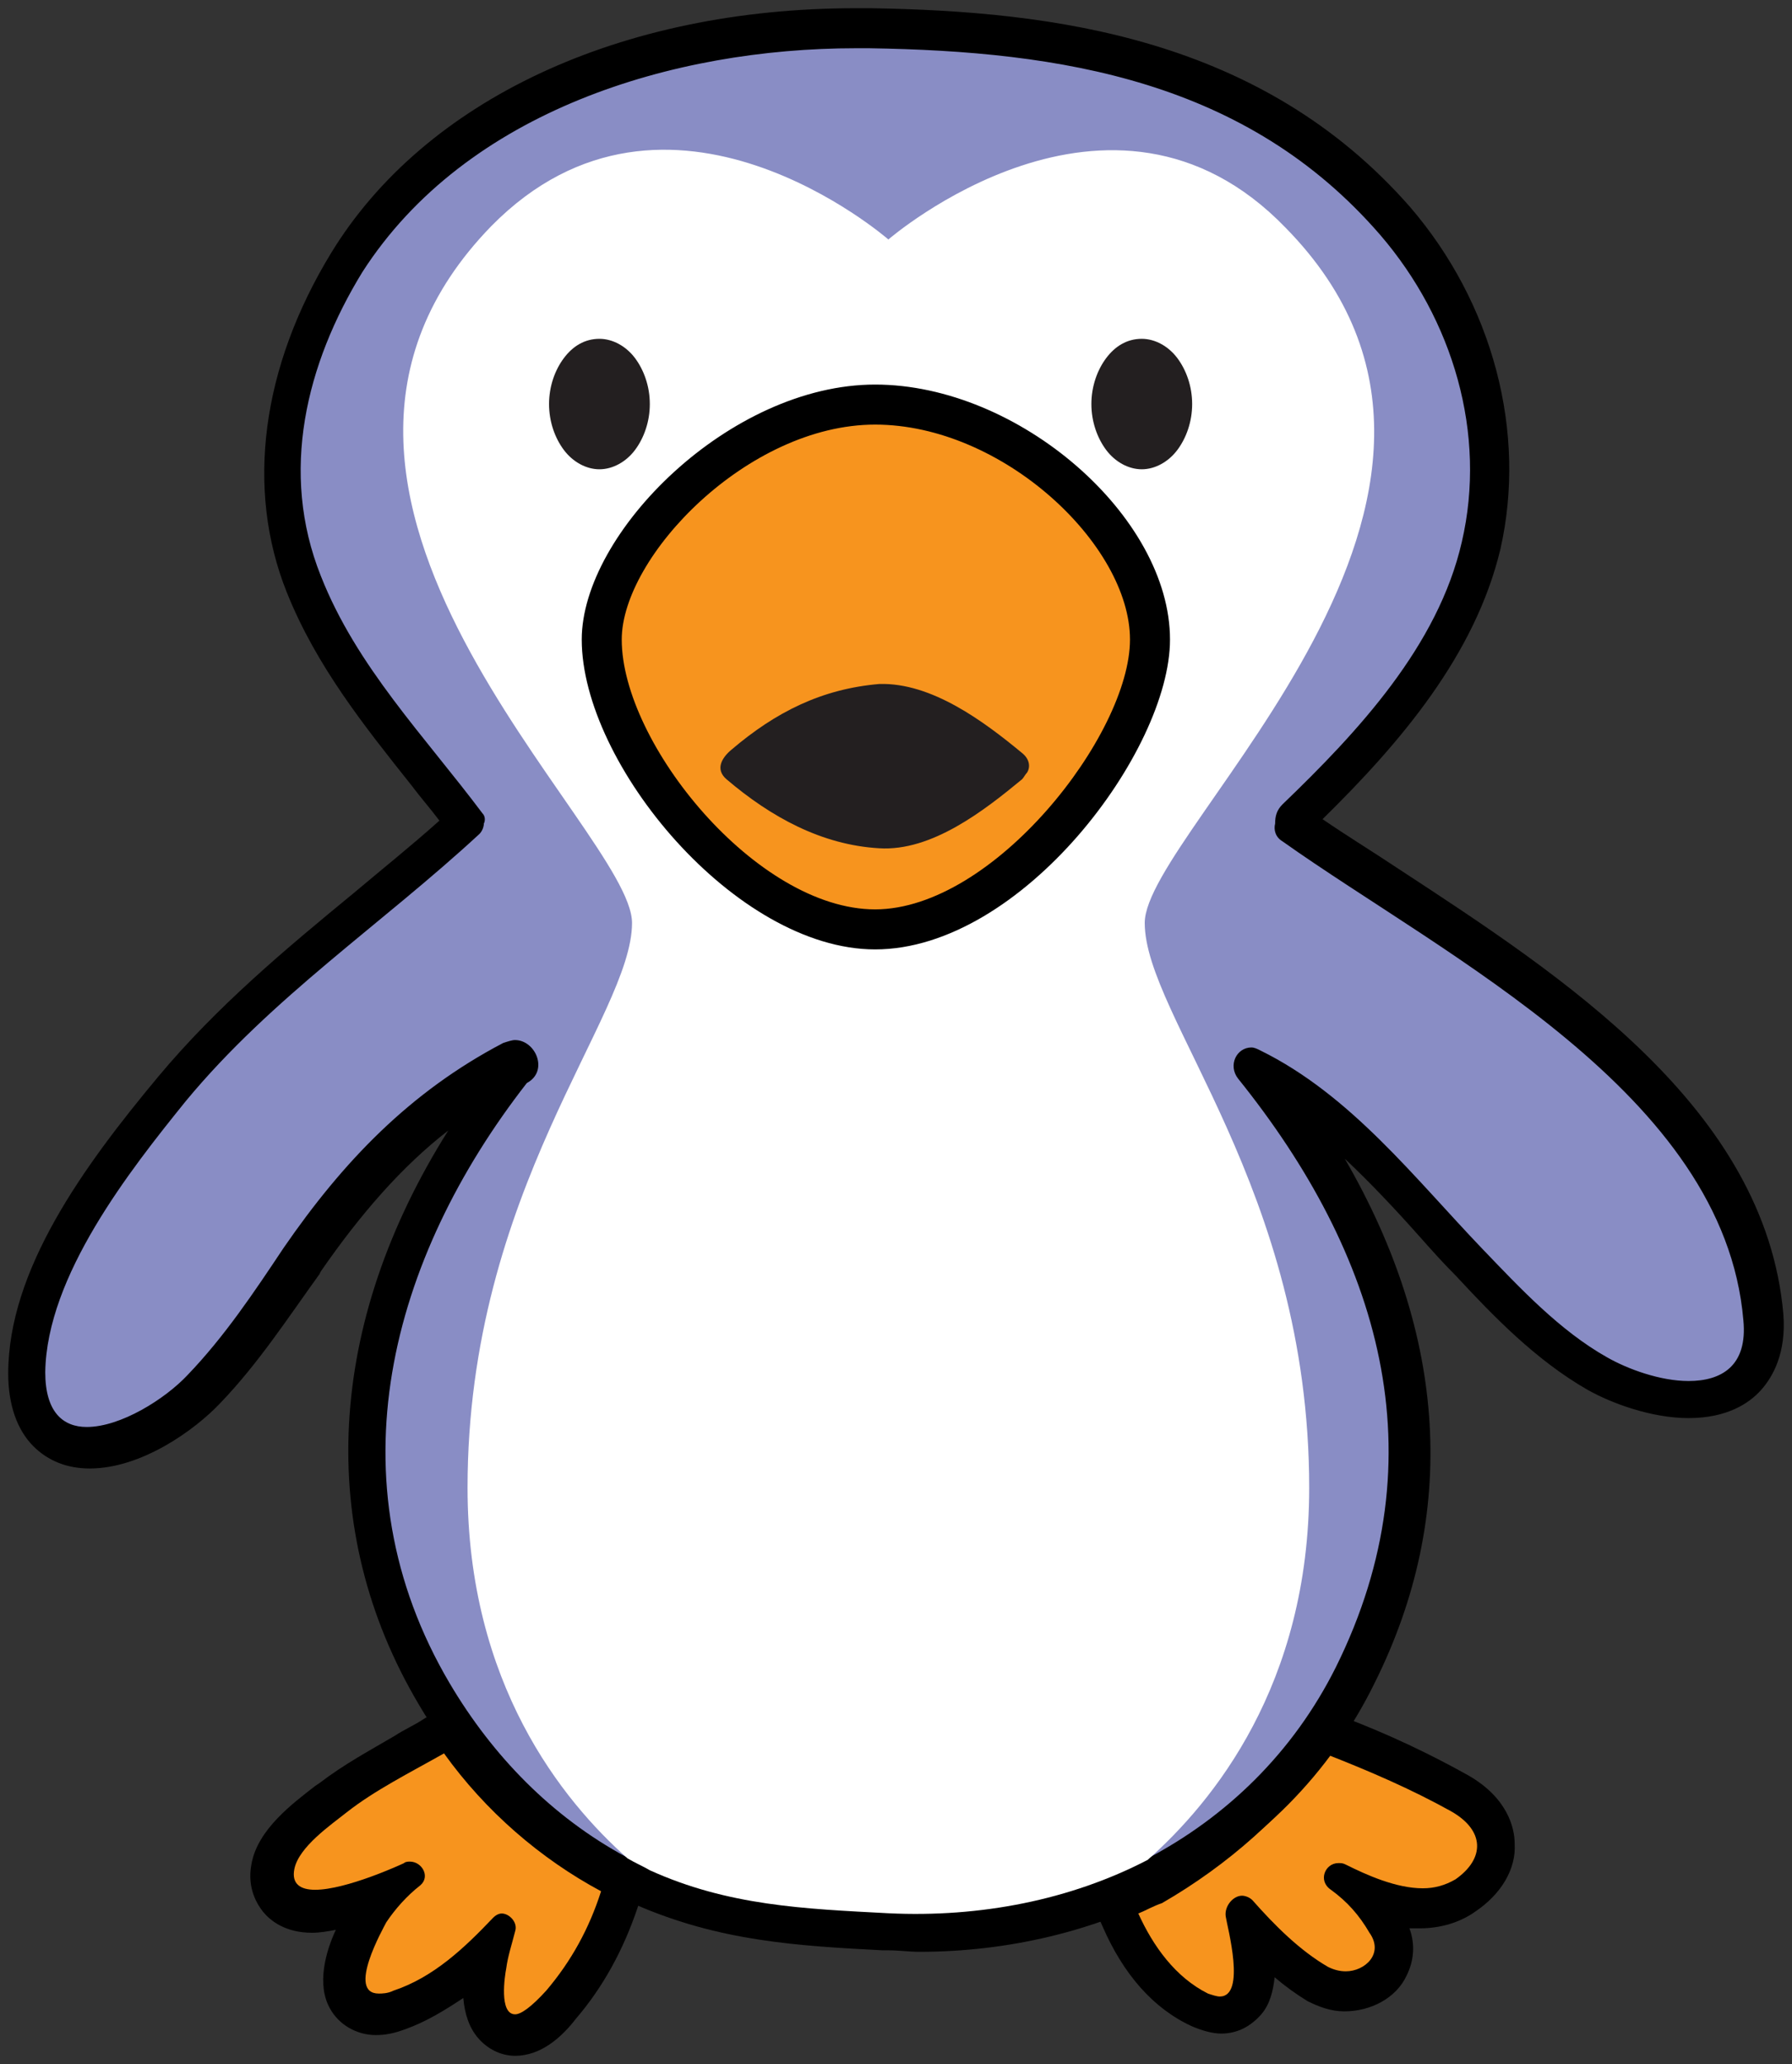
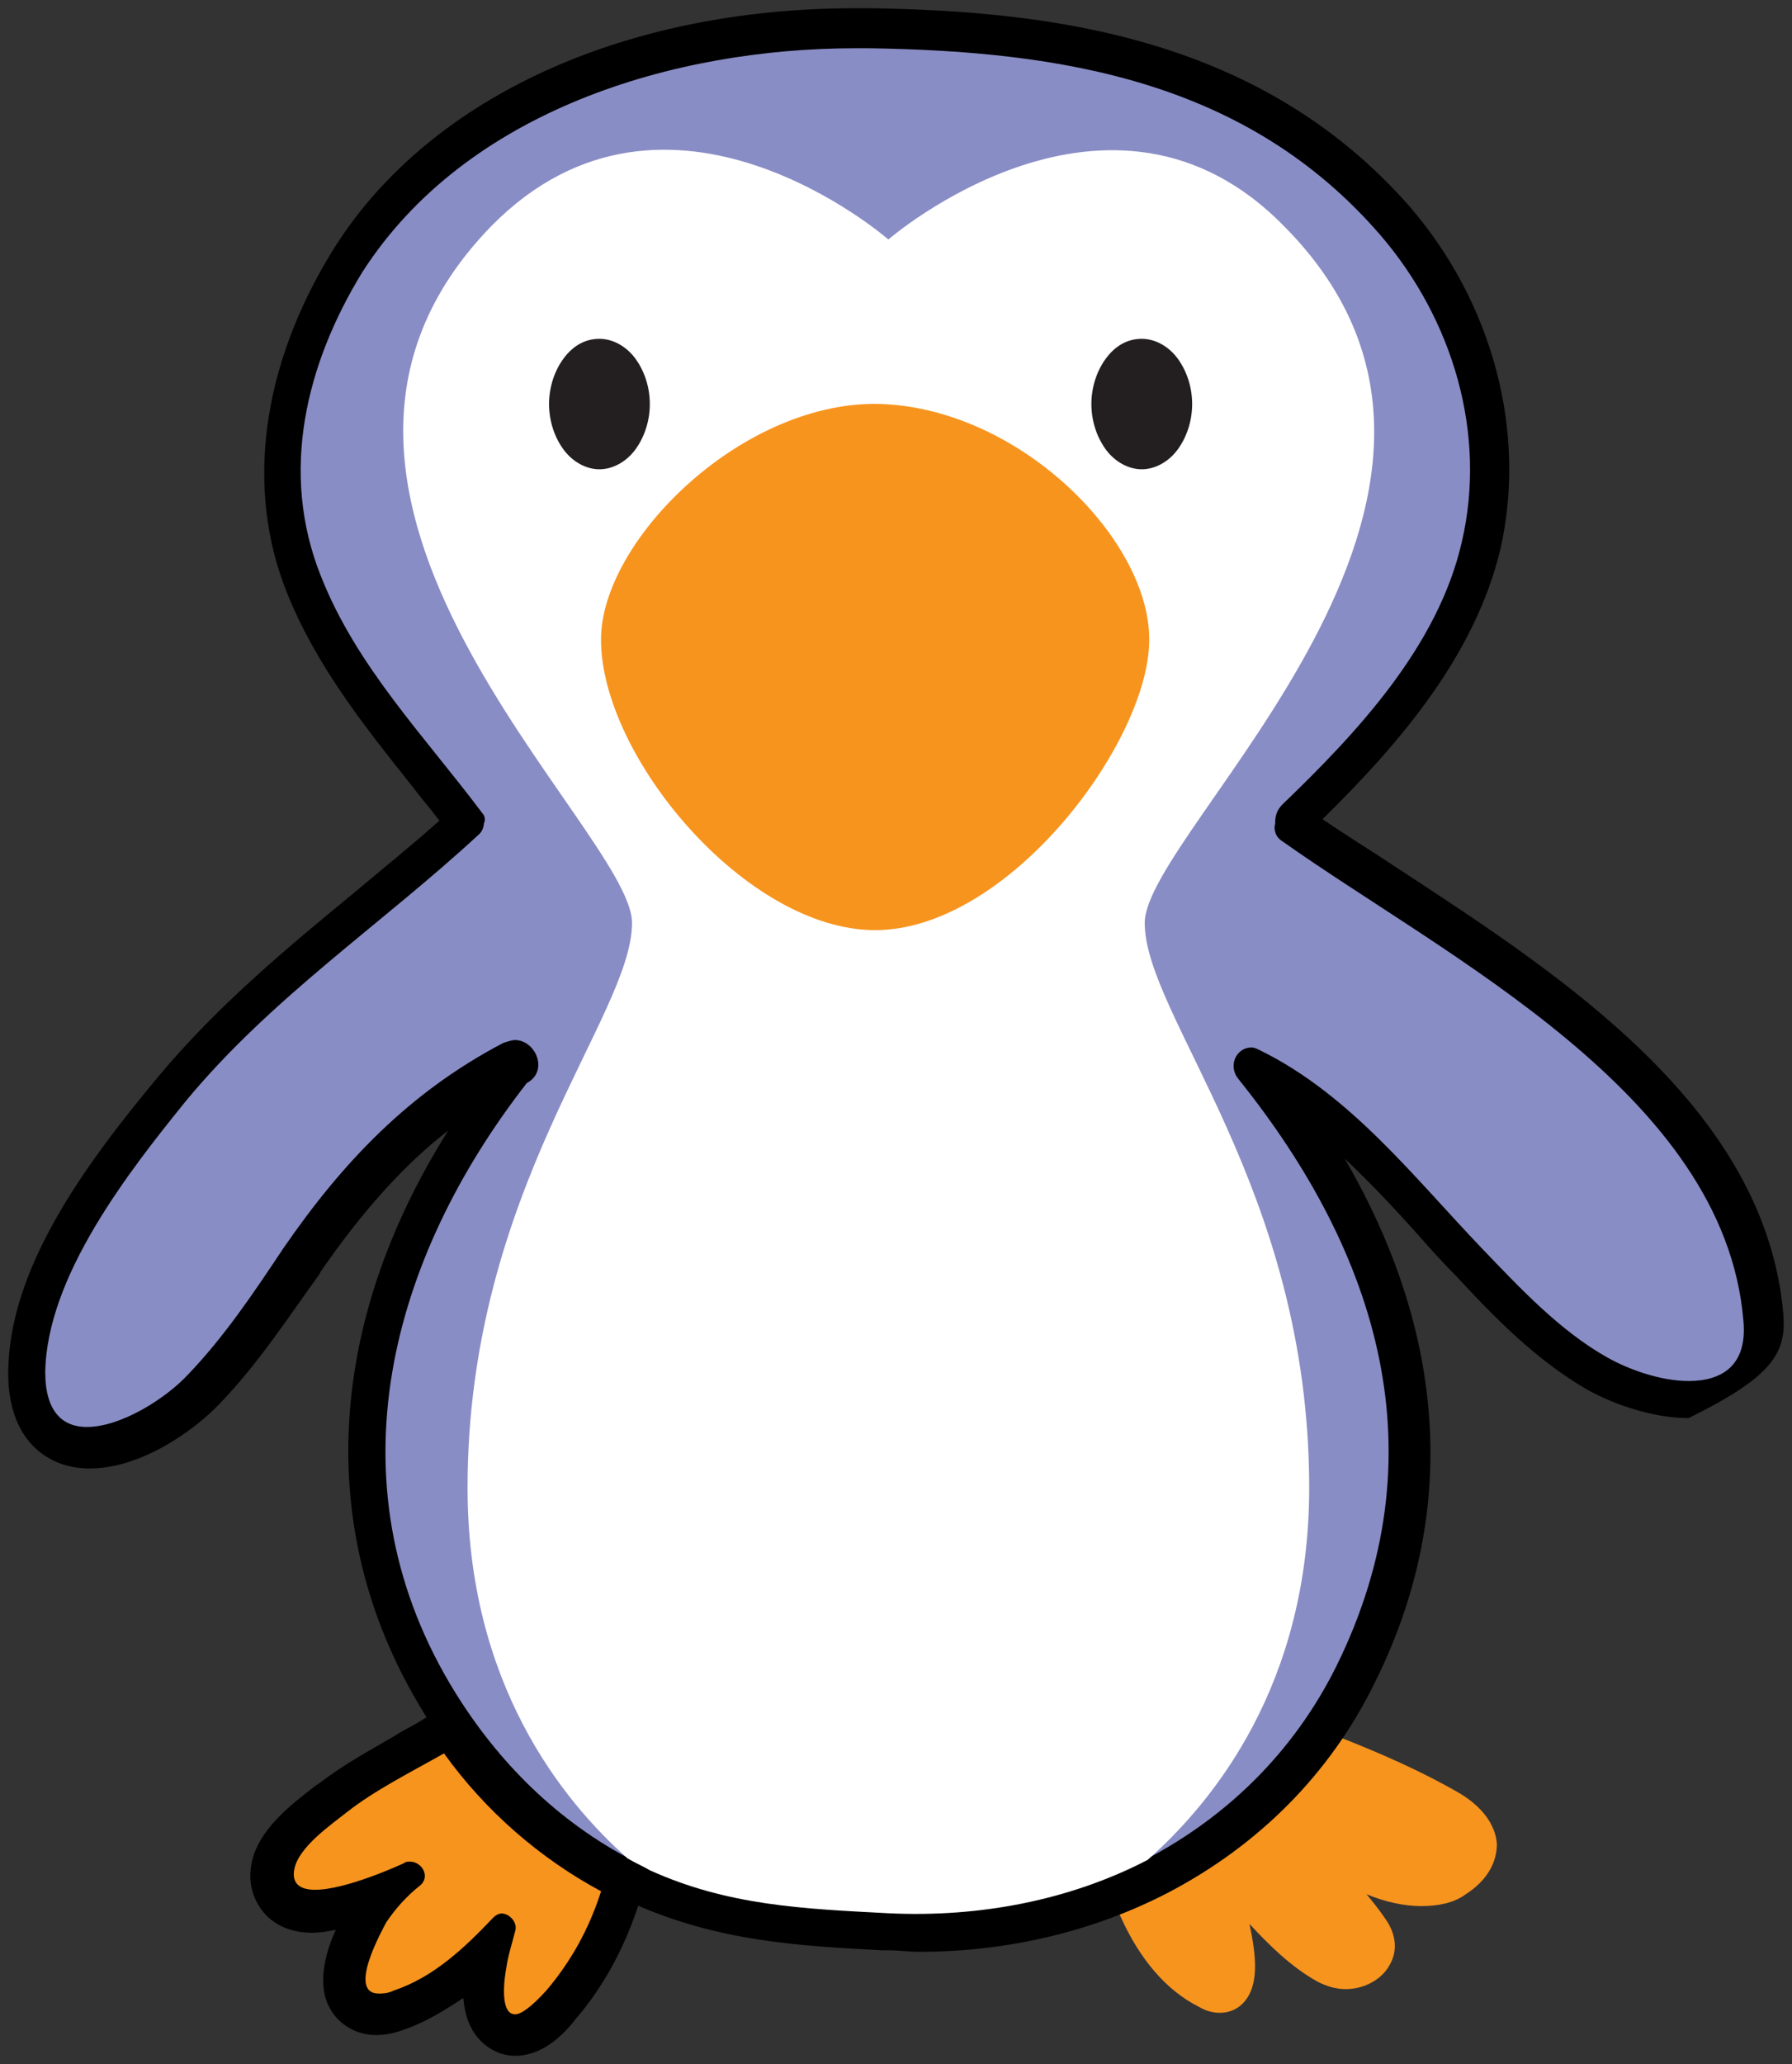
<svg xmlns="http://www.w3.org/2000/svg" version="1.1" width="109.145" height="125.65" viewBox="-0.35 -0.139 109.145 125.65">
  <rect x="-0.35" y="-0.139" width="109.145" height="125.65" fill="#333333" stroke="none" />
  <g id="ID0.053004739340394735">
    <g id="Page-1">
      <g id="penguin2-b-[animals,bird,winter,antarctica]">
        <g id="ID0.5260870358906686">
          <g id="R_Foot">
            <path id="ID0.4096909505315125" fill="#F7941E" stroke="none" stroke-width="1" d="M 73.944 122.394 C 73.583 122.394 73.132 122.304 72.681 122.033 C 70.695 121.04 69.071 119.145 67.898 116.528 L 67.356 115.354 L 68.529 114.903 C 68.981 114.723 69.432 114.542 69.883 114.271 C 73.583 112.466 76.832 109.578 79.54 105.878 L 80.081 105.156 L 80.984 105.517 C 83.782 106.6 86.399 107.773 88.565 109.037 C 89.919 109.849 90.731 110.932 90.821 112.105 C 90.821 113.279 90.189 114.362 88.926 115.174 C 88.204 115.715 87.211 115.896 86.218 115.896 C 85.135 115.896 83.962 115.625 82.879 115.174 C 83.33 115.715 83.691 116.167 84.052 116.708 C 84.684 117.611 84.774 118.603 84.323 119.416 C 83.872 120.318 82.789 120.95 81.616 120.95 C 80.984 120.95 80.442 120.769 79.901 120.499 C 78.276 119.596 76.923 118.242 75.749 116.979 C 76.201 119.055 76.291 120.679 75.479 121.672 C 75.118 122.123 74.576 122.394 73.944 122.394 Z " />
-             <path id="ID0.8810942587442696" fill="#000000" stroke="none" stroke-width="1" d="M 80.533 106.69 C 83.06 107.683 85.587 108.766 88.023 110.12 C 90.099 111.293 90.099 113.008 88.294 114.271 C 87.662 114.632 87.031 114.813 86.309 114.813 C 84.684 114.813 82.879 114.001 81.616 113.369 C 81.435 113.279 81.345 113.279 81.164 113.279 C 80.352 113.279 79.901 114.362 80.713 114.903 C 81.706 115.625 82.428 116.437 83.06 117.52 C 83.962 118.784 82.789 119.867 81.616 119.867 C 81.255 119.867 80.894 119.777 80.533 119.596 C 78.818 118.603 77.284 117.069 75.93 115.535 C 75.749 115.354 75.479 115.264 75.298 115.264 C 74.757 115.264 74.215 115.896 74.305 116.528 C 74.396 117.159 75.569 121.401 73.944 121.401 C 73.764 121.401 73.493 121.311 73.222 121.221 C 71.237 120.228 69.883 118.333 68.981 116.347 C 69.432 116.167 69.883 115.896 70.425 115.715 C 74.486 113.369 77.915 110.3 80.533 106.69 Z M 79.63 103.712 L 78.547 105.246 C 75.93 108.856 72.861 111.564 69.342 113.279 C 68.981 113.459 68.529 113.64 68.078 113.91 L 65.822 114.903 L 66.815 117.159 C 68.078 120.047 69.883 122.123 72.23 123.206 C 72.861 123.477 73.493 123.657 74.035 123.657 C 75.027 123.657 75.84 123.206 76.471 122.484 C 77.013 121.852 77.193 121.04 77.284 120.228 C 77.915 120.769 78.547 121.221 79.269 121.672 C 79.991 122.033 80.713 122.304 81.525 122.304 C 83.15 122.304 84.684 121.491 85.316 120.138 C 85.767 119.235 85.857 118.242 85.496 117.25 C 85.677 117.25 85.948 117.25 86.128 117.25 C 87.392 117.25 88.565 116.889 89.467 116.257 C 91.092 115.174 91.994 113.64 91.904 112.105 C 91.904 111.113 91.453 109.308 89.106 107.954 C 86.85 106.69 84.233 105.427 81.345 104.344 L 79.63 103.712 Z " />
          </g>
          <g id="L_Foot">
            <path id="ID0.7786169820465147" fill="#F7941E" stroke="none" stroke-width="1" d="M 31.025 123.657 C 30.484 123.657 30.033 123.477 29.672 123.026 C 28.95 122.213 29.04 120.589 29.22 119.416 C 29.311 119.055 29.311 118.784 29.401 118.513 C 27.867 120.047 26.062 121.401 23.986 122.213 C 23.444 122.394 22.993 122.484 22.632 122.484 C 21.82 122.484 21.188 122.123 20.917 121.491 C 19.925 119.686 22.091 116.257 22.181 116.257 C 22.452 115.896 22.632 115.535 22.903 115.264 C 21.639 115.715 20.015 116.257 18.751 116.257 C 17.849 116.257 17.127 115.986 16.676 115.445 C 16.405 115.084 16.044 114.542 16.224 113.549 C 16.495 112.015 18.029 110.752 19.654 109.578 L 19.925 109.398 C 21.369 108.315 22.903 107.503 24.347 106.6 C 24.888 106.239 25.52 105.968 26.062 105.607 L 27.054 105.066 L 27.686 105.968 C 30.123 109.308 33.191 112.015 36.892 114.001 L 37.794 114.452 L 37.433 115.445 C 36.531 118.062 35.448 120.138 33.823 121.852 C 32.74 123.026 31.838 123.657 31.025 123.657 Z " />
            <path id="ID0.8209071131423116" fill="#000000" stroke="none" stroke-width="1" d="M 26.693 106.6 C 29.22 110.12 32.56 113.008 36.26 114.993 C 35.538 117.25 34.455 119.235 32.921 121.04 C 32.018 122.033 31.386 122.484 31.025 122.484 C 30.033 122.484 30.394 120.138 30.484 119.686 C 30.574 118.964 30.845 118.152 31.025 117.43 C 31.206 116.889 30.664 116.347 30.213 116.347 C 30.033 116.347 29.852 116.437 29.672 116.618 C 27.957 118.423 26.062 120.228 23.625 121.04 C 23.264 121.221 22.903 121.221 22.722 121.221 C 20.737 121.221 22.993 117.25 23.174 116.889 C 23.715 116.076 24.437 115.264 25.249 114.632 C 25.881 114.091 25.34 113.188 24.618 113.188 C 24.527 113.188 24.347 113.188 24.257 113.279 C 24.076 113.369 20.737 114.903 18.842 114.903 C 17.939 114.903 17.398 114.542 17.578 113.64 C 17.849 112.286 19.834 110.932 20.737 110.21 C 22.452 108.856 24.618 107.773 26.693 106.6 Z M 27.325 103.351 L 25.43 104.524 C 24.888 104.885 24.257 105.156 23.715 105.517 C 22.181 106.42 20.647 107.232 19.112 108.405 L 18.842 108.586 C 17.578 109.578 15.322 111.203 14.961 113.369 C 14.69 114.813 15.322 115.806 15.683 116.257 C 16.134 116.798 17.037 117.52 18.661 117.52 C 19.112 117.52 19.654 117.43 20.105 117.34 C 19.473 118.694 18.932 120.679 19.744 122.123 C 20.286 123.116 21.369 123.748 22.542 123.748 C 23.083 123.748 23.625 123.657 24.347 123.387 C 25.61 122.935 26.784 122.213 27.867 121.491 C 27.957 122.484 28.228 123.296 28.769 123.928 C 29.311 124.56 30.123 125.011 31.025 125.011 C 32.56 125.011 33.823 123.928 34.726 122.755 C 36.35 120.86 37.614 118.603 38.516 115.896 L 39.148 114.001 L 37.343 113.008 C 33.823 111.113 30.845 108.495 28.589 105.246 L 27.325 103.351 Z " />
          </g>
          <g id="Body_1_">
            <g id="Body">
              <path id="ID0.08855116786435246" fill="#898DC5" stroke="none" stroke-width="1" d="M 55.563 117.596 C 54.932 117.596 54.39 117.596 53.758 117.505 L 53.397 117.505 C 48.434 117.235 43.741 116.964 38.777 114.798 C 38.326 114.617 37.874 114.347 37.423 114.076 C 32.911 111.639 29.03 107.849 26.142 102.975 C 19.283 91.423 21.088 77.615 30.925 65.07 L 31.106 64.89 L 31.376 64.709 C 31.467 64.619 31.376 64.529 31.376 64.529 C 31.286 64.438 31.286 64.438 31.196 64.438 L 31.106 64.438 C 26.142 67.056 21.99 70.936 18.2 76.532 L 18.11 76.712 C 16.305 79.33 14.5 82.037 12.243 84.474 C 10.619 86.189 7.641 87.994 5.204 87.994 C 4.121 87.994 3.218 87.633 2.587 87.001 C 1.774 86.189 1.413 85.015 1.413 83.391 C 1.504 77.525 5.926 71.388 10.258 66.153 C 13.778 61.911 17.929 58.482 21.99 55.143 C 23.976 53.428 26.142 51.713 28.127 49.908 L 28.127 49.818 C 27.315 48.825 26.503 47.742 25.781 46.84 C 22.983 43.32 20.095 39.71 18.38 35.378 C 15.944 29.421 16.936 22.472 20.998 15.794 C 26.322 6.949 37.874 1.624 51.773 1.624 C 52.044 1.624 52.314 1.624 52.585 1.624 C 63.505 1.805 75.87 3.339 84.624 13.447 C 89.497 19.043 91.393 26.353 89.858 33.212 C 88.414 39.71 83.631 44.944 78.667 49.818 C 78.577 49.908 78.577 49.908 78.577 49.998 L 78.577 50.179 L 78.577 50.269 C 80.292 51.533 82.187 52.796 84.263 54.06 C 94.01 60.377 106.103 68.229 107.096 80.232 C 107.186 81.766 106.916 83.03 106.103 83.932 C 105.291 84.835 104.118 85.286 102.584 85.286 C 100.508 85.286 98.252 84.474 96.988 83.752 C 93.92 82.037 91.573 79.51 89.227 76.983 L 89.136 76.893 C 88.414 76.081 87.692 75.359 86.97 74.546 C 83.812 71.117 80.563 67.507 76.501 65.341 C 86.248 77.795 88.234 90.16 82.277 102.073 C 79.66 107.307 75.509 111.459 70.274 114.256 C 65.762 116.422 60.708 117.596 55.563 117.596 Z " />
-               <path id="ID0.3412396004423499" fill="#000000" stroke="none" stroke-width="1" d="M 51.773 2.798 C 52.044 2.798 52.314 2.798 52.585 2.798 C 64.318 2.978 75.599 4.783 83.721 14.169 C 88.144 19.313 90.219 26.263 88.685 32.851 C 87.241 39.168 82.368 44.403 77.765 48.825 C 77.404 49.186 77.314 49.547 77.314 49.998 C 77.223 50.359 77.314 50.811 77.765 51.081 C 87.692 58.121 104.659 66.424 105.833 80.232 C 106.103 83.03 104.479 83.932 102.493 83.932 C 100.779 83.932 98.793 83.21 97.53 82.488 C 94.642 80.864 92.205 78.247 89.949 75.9 C 85.797 71.568 81.916 66.514 76.411 63.807 C 76.231 63.716 76.05 63.626 75.87 63.626 C 74.967 63.626 74.426 64.709 75.057 65.521 C 83.631 76.171 87.422 88.445 81.014 101.351 C 78.397 106.585 74.335 110.466 69.552 112.993 C 65.31 115.159 60.437 116.332 55.473 116.332 C 54.932 116.332 54.3 116.332 53.668 116.242 C 48.524 115.971 44.011 115.791 39.138 113.625 C 38.687 113.444 38.235 113.173 37.784 112.903 C 33.272 110.466 29.662 106.766 27.044 102.343 C 19.734 89.979 23.434 76.442 31.737 65.792 C 33.091 65.07 32.279 63.175 31.015 63.175 C 30.835 63.175 30.564 63.265 30.293 63.355 C 24.608 66.334 20.546 70.575 16.936 75.81 C 15.131 78.517 13.326 81.225 11.07 83.571 C 9.716 85.015 7.009 86.73 4.933 86.73 C 3.489 86.73 2.406 85.828 2.406 83.391 C 2.496 77.525 7.55 71.117 10.98 66.875 C 16.214 60.558 22.893 56.135 28.849 50.63 C 29.03 50.45 29.12 50.179 29.12 49.998 C 29.21 49.818 29.21 49.547 29.03 49.367 C 25.51 44.674 21.359 40.432 19.193 34.927 C 16.666 28.609 18.29 22.021 21.72 16.425 C 28.037 6.588 40.672 2.798 51.773 2.798 Z M 51.773 0.361 C 37.423 0.361 25.51 5.956 19.824 15.252 C 15.583 22.201 14.59 29.602 17.117 35.919 C 18.922 40.432 21.9 44.132 24.698 47.652 C 25.239 48.374 25.871 49.096 26.413 49.818 C 24.698 51.352 22.893 52.796 21.178 54.24 C 17.117 57.579 12.875 61.099 9.265 65.431 C 4.753 70.846 0.15 77.164 0.15 83.481 C 0.15 85.376 0.691 86.911 1.684 87.903 C 2.587 88.806 3.76 89.257 5.114 89.257 C 8.272 89.257 11.521 86.911 13.056 85.286 C 15.402 82.849 17.207 80.052 19.102 77.434 L 19.193 77.254 C 21.629 73.734 24.156 70.846 26.954 68.68 C 19.554 80.413 18.832 92.957 25.149 103.607 C 28.127 108.661 32.189 112.632 36.791 115.069 L 36.882 115.069 C 37.333 115.339 37.784 115.61 38.326 115.791 C 43.47 118.047 48.253 118.318 53.397 118.588 L 53.758 118.588 C 54.39 118.588 55.022 118.679 55.654 118.679 C 61.069 118.679 66.303 117.415 70.816 115.069 C 76.321 112.181 80.653 107.849 83.36 102.343 C 88.505 92.055 87.783 81.135 81.555 70.395 C 83.09 71.839 84.624 73.463 86.068 75.088 C 86.79 75.9 87.512 76.712 88.234 77.434 L 88.324 77.525 C 90.58 79.961 93.198 82.669 96.356 84.474 C 97.8 85.286 100.237 86.189 102.493 86.189 C 104.84 86.189 106.194 85.286 106.916 84.474 C 107.638 83.662 108.45 82.218 108.269 79.871 C 107.186 67.326 94.822 59.294 84.895 52.796 C 83.27 51.713 81.646 50.72 80.202 49.728 C 84.985 45.035 89.497 39.71 91.032 33.302 C 92.656 26.172 90.58 18.321 85.526 12.454 C 76.501 2.166 63.866 0.541 52.675 0.361 C 52.314 0.361 52.044 0.361 51.773 0.361 Z " />
+               <path id="ID0.3412396004423499" fill="#000000" stroke="none" stroke-width="1" d="M 51.773 2.798 C 52.044 2.798 52.314 2.798 52.585 2.798 C 64.318 2.978 75.599 4.783 83.721 14.169 C 88.144 19.313 90.219 26.263 88.685 32.851 C 87.241 39.168 82.368 44.403 77.765 48.825 C 77.404 49.186 77.314 49.547 77.314 49.998 C 77.223 50.359 77.314 50.811 77.765 51.081 C 87.692 58.121 104.659 66.424 105.833 80.232 C 106.103 83.03 104.479 83.932 102.493 83.932 C 100.779 83.932 98.793 83.21 97.53 82.488 C 94.642 80.864 92.205 78.247 89.949 75.9 C 85.797 71.568 81.916 66.514 76.411 63.807 C 76.231 63.716 76.05 63.626 75.87 63.626 C 74.967 63.626 74.426 64.709 75.057 65.521 C 83.631 76.171 87.422 88.445 81.014 101.351 C 78.397 106.585 74.335 110.466 69.552 112.993 C 65.31 115.159 60.437 116.332 55.473 116.332 C 54.932 116.332 54.3 116.332 53.668 116.242 C 48.524 115.971 44.011 115.791 39.138 113.625 C 38.687 113.444 38.235 113.173 37.784 112.903 C 33.272 110.466 29.662 106.766 27.044 102.343 C 19.734 89.979 23.434 76.442 31.737 65.792 C 33.091 65.07 32.279 63.175 31.015 63.175 C 30.835 63.175 30.564 63.265 30.293 63.355 C 24.608 66.334 20.546 70.575 16.936 75.81 C 15.131 78.517 13.326 81.225 11.07 83.571 C 9.716 85.015 7.009 86.73 4.933 86.73 C 3.489 86.73 2.406 85.828 2.406 83.391 C 2.496 77.525 7.55 71.117 10.98 66.875 C 16.214 60.558 22.893 56.135 28.849 50.63 C 29.03 50.45 29.12 50.179 29.12 49.998 C 29.21 49.818 29.21 49.547 29.03 49.367 C 25.51 44.674 21.359 40.432 19.193 34.927 C 16.666 28.609 18.29 22.021 21.72 16.425 C 28.037 6.588 40.672 2.798 51.773 2.798 Z M 51.773 0.361 C 37.423 0.361 25.51 5.956 19.824 15.252 C 15.583 22.201 14.59 29.602 17.117 35.919 C 18.922 40.432 21.9 44.132 24.698 47.652 C 25.239 48.374 25.871 49.096 26.413 49.818 C 24.698 51.352 22.893 52.796 21.178 54.24 C 17.117 57.579 12.875 61.099 9.265 65.431 C 4.753 70.846 0.15 77.164 0.15 83.481 C 0.15 85.376 0.691 86.911 1.684 87.903 C 2.587 88.806 3.76 89.257 5.114 89.257 C 8.272 89.257 11.521 86.911 13.056 85.286 C 15.402 82.849 17.207 80.052 19.102 77.434 L 19.193 77.254 C 21.629 73.734 24.156 70.846 26.954 68.68 C 19.554 80.413 18.832 92.957 25.149 103.607 C 28.127 108.661 32.189 112.632 36.791 115.069 L 36.882 115.069 C 37.333 115.339 37.784 115.61 38.326 115.791 C 43.47 118.047 48.253 118.318 53.397 118.588 L 53.758 118.588 C 54.39 118.588 55.022 118.679 55.654 118.679 C 61.069 118.679 66.303 117.415 70.816 115.069 C 76.321 112.181 80.653 107.849 83.36 102.343 C 88.505 92.055 87.783 81.135 81.555 70.395 C 83.09 71.839 84.624 73.463 86.068 75.088 C 86.79 75.9 87.512 76.712 88.234 77.434 L 88.324 77.525 C 90.58 79.961 93.198 82.669 96.356 84.474 C 97.8 85.286 100.237 86.189 102.493 86.189 C 107.638 83.662 108.45 82.218 108.269 79.871 C 107.186 67.326 94.822 59.294 84.895 52.796 C 83.27 51.713 81.646 50.72 80.202 49.728 C 84.985 45.035 89.497 39.71 91.032 33.302 C 92.656 26.172 90.58 18.321 85.526 12.454 C 76.501 2.166 63.866 0.541 52.675 0.361 C 52.314 0.361 52.044 0.361 51.773 0.361 Z " />
            </g>
            <path id="Belly" fill="#FFFFFF" stroke="none" stroke-width="1" d="M 77.945 13.718 C 67.296 2.707 53.758 14.44 53.758 14.44 C 53.758 14.44 40.311 2.707 29.571 13.628 C 13.687 29.963 38.145 50.359 38.145 56.045 C 38.145 61.731 28.127 72.29 28.127 90.43 C 28.127 102.343 33.903 109.473 37.874 112.993 C 38.326 113.264 38.777 113.444 39.228 113.715 C 44.011 115.881 48.614 116.061 53.758 116.332 C 59.354 116.603 64.859 115.52 69.552 113.083 C 73.523 109.563 79.389 102.434 79.389 90.43 C 79.389 72.2 69.372 61.731 69.372 56.045 C 69.372 50.359 93.92 29.963 77.945 13.718 Z " />
          </g>
          <g id="Beak_1_">
            <g id="Beak">
              <path id="ID0.08505663182586432" fill="#F7941E" stroke="none" stroke-width="1" d="M 52.951 56.484 C 45.099 56.484 36.255 45.925 36.255 38.795 C 36.255 32.838 44.648 24.445 52.951 24.445 C 61.525 24.535 69.647 32.568 69.647 38.795 C 69.647 45.022 61.074 56.484 52.951 56.484 Z " />
-               <path id="ID0.6856351788155735" fill="#000000" stroke="none" stroke-width="1" d="M 52.951 25.709 C 60.713 25.709 68.474 33.019 68.474 38.795 C 68.474 44.571 60.171 55.22 52.951 55.22 C 45.731 55.22 37.518 45.112 37.518 38.795 C 37.518 33.741 45.19 25.709 52.951 25.709 Z M 52.951 23.272 C 44.107 23.272 35.082 32.297 35.082 38.795 C 35.082 46.376 44.468 57.657 52.951 57.657 C 61.886 57.657 70.911 45.564 70.911 38.795 C 70.911 31.304 61.705 23.272 52.951 23.272 Z " />
            </g>
          </g>
          <path id="L_Eye" fill="#231F20" stroke="none" stroke-width="1" d="M 36.16 20.487 C 36.972 20.487 37.784 20.938 38.326 21.66 C 38.867 22.382 39.228 23.375 39.228 24.458 C 39.228 25.541 38.867 26.533 38.326 27.255 C 37.784 27.977 36.972 28.429 36.16 28.429 C 35.347 28.429 34.535 27.977 33.994 27.255 C 33.452 26.533 33.091 25.541 33.091 24.458 C 33.091 23.375 33.452 22.382 33.994 21.66 C 34.535 20.938 35.257 20.487 36.16 20.487 Z " />
          <path id="R_Eye" fill="#231F20" stroke="none" stroke-width="1" d="M 69.191 20.487 C 70.003 20.487 70.816 20.938 71.357 21.66 C 71.899 22.382 72.26 23.375 72.26 24.458 C 72.26 25.541 71.899 26.533 71.357 27.255 C 70.816 27.977 70.003 28.429 69.191 28.429 C 68.379 28.429 67.567 27.977 67.025 27.255 C 66.484 26.533 66.123 25.541 66.123 24.458 C 66.123 23.375 66.484 22.382 67.025 21.66 C 67.567 20.938 68.289 20.487 69.191 20.487 Z " />
        </g>
-         <path id="Shape" fill="#231F20" stroke="none" stroke-width="1" d="M 61.900 45.700 C 59.600 43.800 56.400 41.400 53.200 41.500 C 49.700 41.800 46.900 43.200 44.200 45.500 C 43.600 46 43.200 46.700 43.900 47.300 C 46.600 49.600 49.700 51.300 53.200 51.500 C 56.400 51.700 59.600 49.200 61.900 47.300 C 62 47.200 62.100 47 62.200 46.900 C 62.400 46.600 62.400 46.100 61.900 45.700 Z " />
      </g>
    </g>
  </g>
</svg>